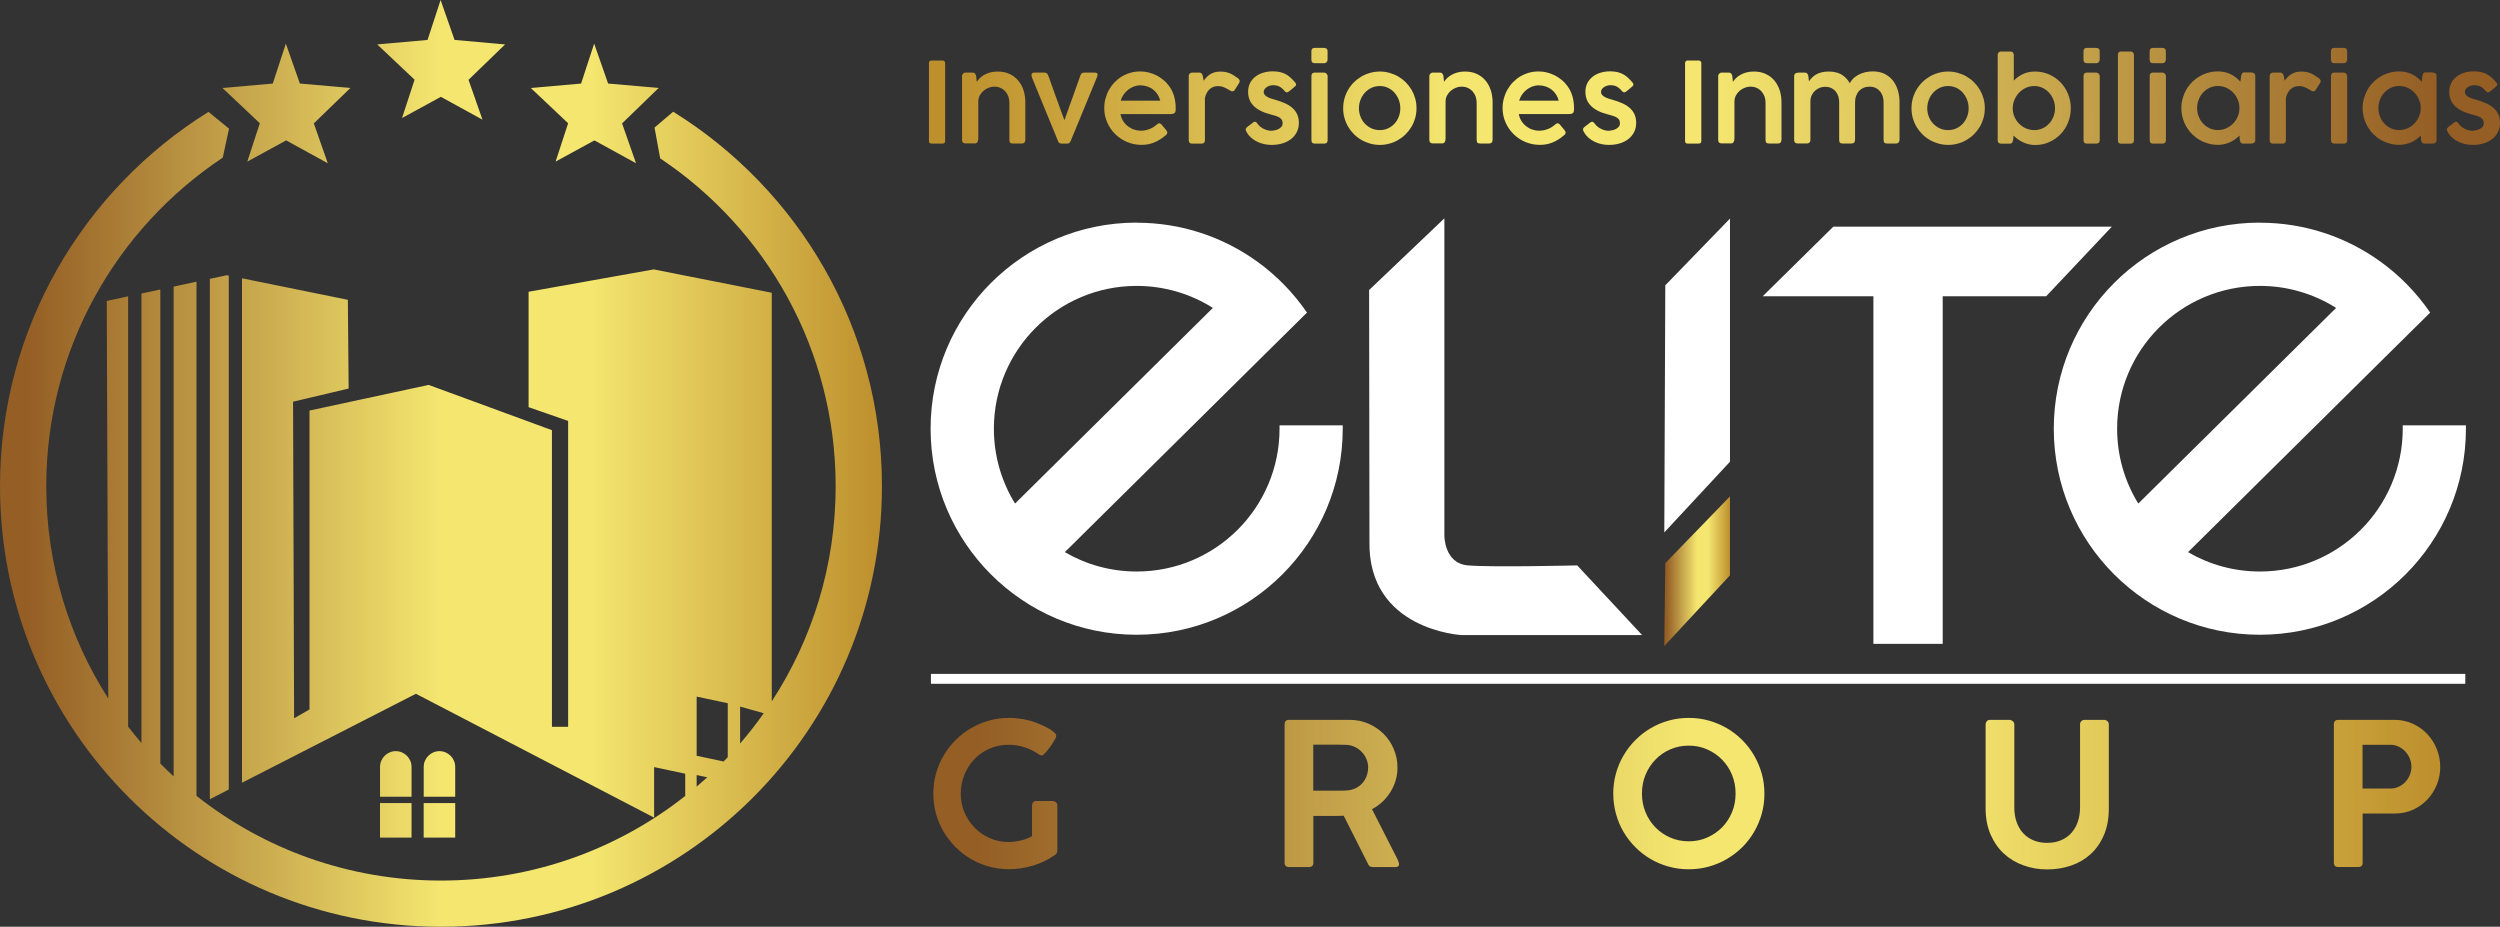
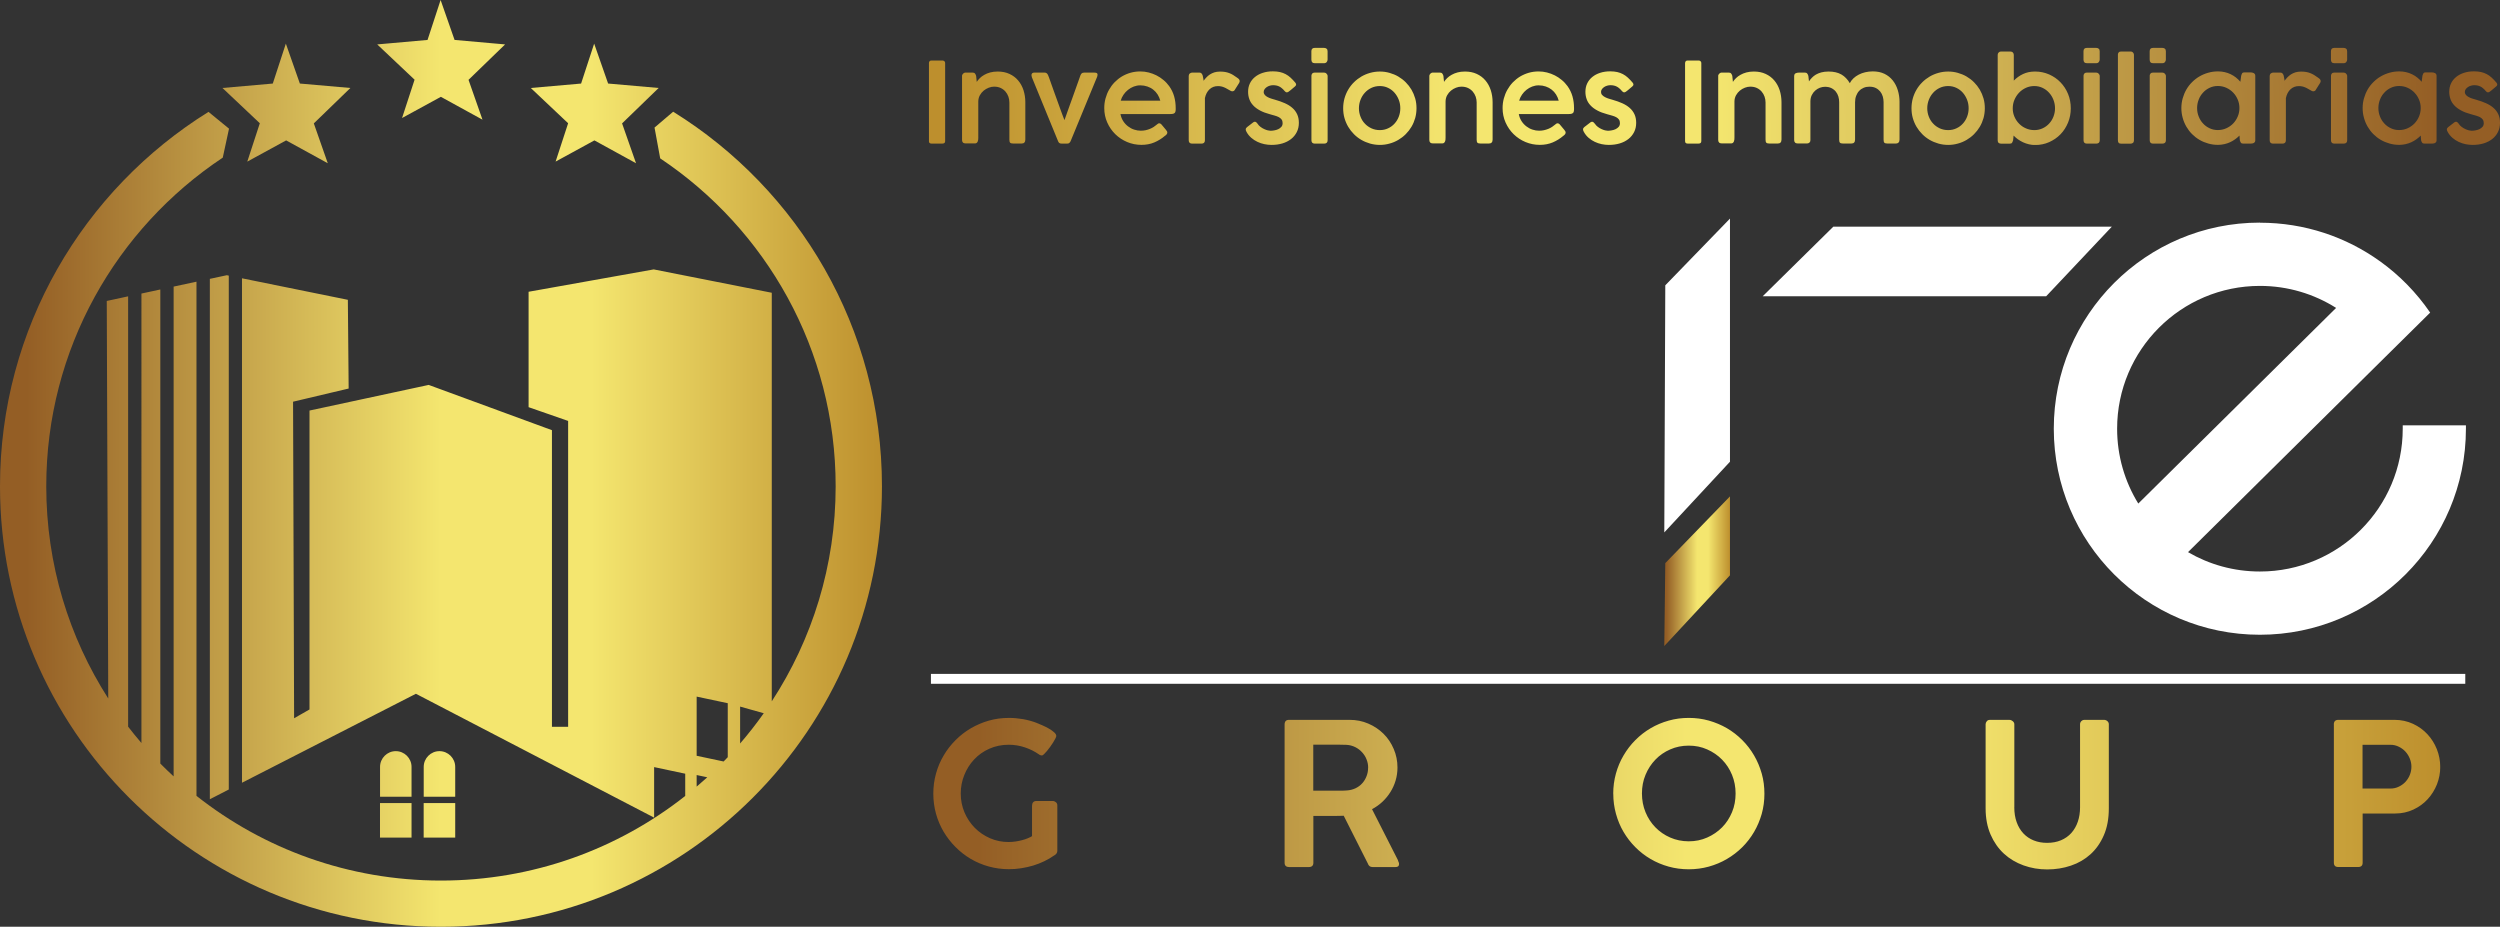
<svg xmlns="http://www.w3.org/2000/svg" xmlns:xlink="http://www.w3.org/1999/xlink" id="Layer_2" data-name="Layer 2" viewBox="0 0 503.23 186.55">
  <rect x="0" y="0" width="503.23" height="186.55" fill="#333333" stroke="none" />
  <defs>
    <style>
      .cls-1 {
        fill-rule: evenodd;
      }

      .cls-1, .cls-2, .cls-3, .cls-4, .cls-5, .cls-6, .cls-7, .cls-8, .cls-9 {
        stroke-width: 0px;
      }

      .cls-1, .cls-8 {
        fill: #fff;
      }

      .cls-2 {
        fill: url(#linear-gradient);
      }

      .cls-10 {
        clip-path: url(#clippath-2);
      }

      .cls-3 {
        fill: url(#linear-gradient-5);
      }

      .cls-4, .cls-5 {
        fill: none;
      }

      .cls-11 {
        clip-path: url(#clippath-1);
      }

      .cls-12 {
        clip-path: url(#clippath-4);
      }

      .cls-5 {
        clip-rule: evenodd;
      }

      .cls-6 {
        fill: url(#linear-gradient-2);
      }

      .cls-7 {
        fill: url(#linear-gradient-3);
      }

      .cls-13 {
        clip-path: url(#clippath);
      }

      .cls-14 {
        clip-path: url(#clippath-3);
      }

      .cls-9 {
        fill: url(#linear-gradient-4);
      }
    </style>
    <clipPath id="clippath">
      <polygon class="cls-5" points="335.21 113.35 348.23 99.92 348.23 115.81 335.01 130.04 335.21 113.35" />
    </clipPath>
    <linearGradient id="linear-gradient" x1="335.01" y1="114.98" x2="348.23" y2="114.98" gradientUnits="userSpaceOnUse">
      <stop offset="0" stop-color="#945e25" />
      <stop offset=".03" stop-color="#945e25" />
      <stop offset=".5" stop-color="#f4e66f" />
      <stop offset=".56" stop-color="#f4e66f" />
      <stop offset=".67" stop-color="#f4e66f" />
      <stop offset="1" stop-color="#bd8f2d" />
    </linearGradient>
    <clipPath id="clippath-1">
      <path class="cls-4" d="M485.4,154.33c0-.55-.11-1.09-.32-1.62-.21-.52-.5-1-.88-1.41-.37-.41-.82-.74-1.34-.99-.52-.26-1.08-.39-1.69-.39h-5.61v8.81h5.61c.6,0,1.16-.12,1.67-.37.52-.24.97-.57,1.35-.97.38-.41.68-.88.89-1.41.21-.53.32-1.08.32-1.66M469.78,145.84c0-.62.3-.94.9-.94h11.31c1.34,0,2.58.27,3.71.79,1.13.52,2.1,1.22,2.92,2.1.82.88,1.45,1.89,1.9,3.02.45,1.14.68,2.33.68,3.56s-.22,2.38-.66,3.51c-.45,1.12-1.07,2.12-1.87,2.99-.8.87-1.76,1.57-2.88,2.09-1.12.52-2.33.79-3.66.79h-6.55v9.91c0,.57-.3.86-.9.86h-4.01c-.58,0-.88-.29-.88-.86v-27.83ZM405.46,162.49c0,1.12.16,2.12.48,3.01.32.89.77,1.64,1.35,2.26.58.62,1.28,1.09,2.08,1.41.81.33,1.71.49,2.69.49,1.04,0,1.97-.17,2.8-.52.83-.35,1.52-.84,2.09-1.47.56-.63,1-1.39,1.3-2.27s.45-1.85.45-2.92v-16.7c0-.24.09-.45.26-.62.17-.17.39-.26.66-.26h3.87c.28,0,.52.09.71.26.19.17.29.38.29.62v16.94c0,2.06-.33,3.86-1,5.4-.66,1.53-1.56,2.82-2.69,3.84-1.13,1.02-2.45,1.79-3.95,2.29-1.5.51-3.09.76-4.76.76s-3.26-.27-4.76-.81c-1.5-.54-2.82-1.32-3.95-2.36-1.13-1.04-2.03-2.33-2.69-3.85-.66-1.53-1-3.28-1-5.26v-16.94c0-.21.07-.41.23-.6.15-.19.35-.28.58-.28h4.04c.2,0,.41.09.61.26.21.17.32.38.32.62v16.7ZM324.73,159.76c0-1.4.18-2.74.54-4.05.36-1.3.87-2.52,1.54-3.65.66-1.13,1.45-2.16,2.38-3.09.92-.93,1.95-1.73,3.08-2.39,1.12-.66,2.34-1.17,3.63-1.53,1.3-.37,2.64-.54,4.05-.54s2.74.18,4.03.54c1.29.37,2.51.88,3.63,1.53,1.13.66,2.16,1.46,3.09,2.39.93.93,1.72,1.96,2.38,3.09.66,1.13,1.17,2.35,1.54,3.65.37,1.3.54,2.66.54,4.07s-.18,2.76-.54,4.05c-.37,1.29-.88,2.5-1.54,3.63-.66,1.13-1.45,2.15-2.38,3.08-.93.92-1.96,1.71-3.09,2.37-1.12.66-2.34,1.17-3.63,1.53-1.3.36-2.64.54-4.05.54s-2.76-.18-4.05-.54c-1.29-.36-2.51-.87-3.63-1.53-1.13-.66-2.16-1.46-3.08-2.39-.92-.92-1.71-1.95-2.37-3.07-.66-1.12-1.16-2.33-1.52-3.63-.36-1.3-.54-2.64-.54-4.05ZM330.51,159.72c0,1.34.24,2.6.72,3.77.48,1.17,1.15,2.19,1.99,3.05.84.86,1.83,1.55,2.98,2.05,1.14.5,2.39.76,3.73.76s2.56-.25,3.71-.76c1.15-.51,2.15-1.19,3-2.05.85-.86,1.51-1.88,2-3.05.49-1.17.72-2.43.72-3.77s-.24-2.58-.72-3.75c-.48-1.17-1.15-2.19-2-3.06-.85-.87-1.85-1.55-3-2.06-1.14-.51-2.38-.76-3.71-.76s-2.58.25-3.73.76c-1.15.5-2.15,1.19-2.98,2.06-.84.87-1.51,1.89-1.99,3.06-.49,1.17-.72,2.42-.72,3.75ZM275.4,154.52c0-.57-.11-1.12-.32-1.65-.21-.54-.51-1.02-.9-1.44-.39-.43-.84-.77-1.38-1.04-.54-.27-1.12-.42-1.74-.46-.47-.01-.92-.03-1.38-.03-.45,0-.91,0-1.39,0h-3.94v9.25h6.03c.23,0,.48-.01.75-.04.62-.04,1.2-.19,1.73-.44.52-.25.98-.58,1.35-1,.38-.42.66-.9.87-1.44.21-.53.31-1.1.31-1.7ZM258.58,145.84c0-.62.29-.94.88-.94h12.21c1.34,0,2.6.25,3.77.76,1.17.5,2.19,1.19,3.06,2.05.87.86,1.55,1.88,2.05,3.06.5,1.17.75,2.41.75,3.73,0,.92-.13,1.79-.38,2.63-.25.84-.6,1.61-1.06,2.33-.45.72-.99,1.37-1.61,1.95-.62.58-1.32,1.07-2.07,1.47l5.2,10.23c.03.13.07.27.14.4.07.13.1.27.1.42,0,.4-.23.6-.7.6h-4.64c-.48,0-.8-.25-.96-.74l-4.84-9.59c-.21,0-.44,0-.68.02-.25.01-.59.02-1.02.02h-4.41v9.43c0,.57-.31.86-.92.86h-3.99c-.27,0-.48-.07-.64-.21-.16-.14-.24-.35-.24-.64v-27.83ZM207.76,162.11c0-.27.07-.48.22-.64.15-.16.37-.24.66-.24h3.25c.23,0,.44.08.64.24.2.16.3.37.3.64v9.16c0,.16-.04.31-.12.46-.08.15-.23.29-.44.43-.01,0-.02,0-.02,0s0,.01-.02.01c-.62.44-1.3.84-2.01,1.18-.72.35-1.47.64-2.25.88-.78.23-1.59.41-2.41.54-.82.13-1.65.19-2.47.19-1.4,0-2.74-.18-4.05-.54-1.3-.36-2.51-.87-3.63-1.53-1.12-.66-2.15-1.46-3.07-2.39-.92-.92-1.72-1.95-2.39-3.07-.66-1.12-1.18-2.33-1.54-3.63-.36-1.3-.54-2.64-.54-4.05s.18-2.74.54-4.04c.36-1.3.87-2.51,1.54-3.63.66-1.13,1.46-2.16,2.39-3.09.92-.93,1.95-1.73,3.08-2.39,1.13-.66,2.35-1.18,3.64-1.55,1.3-.37,2.65-.54,4.06-.54.94,0,1.89.09,2.82.25.94.17,1.84.41,2.72.75.33.13.72.3,1.18.5.46.2.9.42,1.31.66.41.24.76.48,1.04.74.29.25.43.5.43.74,0,.11-.06.28-.18.51-.12.23-.27.5-.45.79-.18.29-.39.59-.61.9-.23.31-.45.6-.66.85-.21.25-.41.46-.58.62-.17.17-.31.25-.4.25-.08,0-.17-.02-.29-.05-.11-.03-.23-.09-.35-.19-.84-.58-1.78-1.05-2.83-1.4-1.05-.35-2.12-.52-3.21-.52-1.42,0-2.72.27-3.91.8-1.18.52-2.2,1.24-3.05,2.15-.85.9-1.51,1.94-1.99,3.13-.48,1.18-.72,2.43-.72,3.74s.25,2.62.76,3.81c.51,1.19,1.2,2.22,2.07,3.1.87.88,1.89,1.57,3.06,2.09,1.17.51,2.41.76,3.72.76.49,0,.98-.04,1.46-.11.48-.07.92-.17,1.34-.28.42-.11.79-.24,1.12-.38.33-.14.6-.27.82-.41v-6.22Z" />
    </clipPath>
    <linearGradient id="linear-gradient-2" x1="187.87" y1="159.76" x2="491.18" y2="159.76" xlink:href="#linear-gradient" />
    <clipPath id="clippath-2">
      <path class="cls-5" d="M80.02,82.83l.05,50.9-14.62,7.58v-55.92l14.57-2.56ZM148.98,126.44l4.73,1.33v11.91l-4.73-1.33v-11.91ZM148.98,110.65l4.73,1.33v11.91l-4.73-1.33v-11.91ZM148.98,94.86l4.73,1.33v11.91l-4.73-1.33v-11.91ZM148.98,79.07l4.73,1.33v11.91l-4.73-1.33v-11.91ZM140.23,124.43l6.26,1.33v11.91l-6.26-1.33v-11.91ZM140.23,108.64l6.26,1.33v11.91l-6.26-1.33v-11.91ZM140.23,92.85l6.26,1.33v11.91l-6.26-1.33v-11.91ZM140.23,77.05l6.26,1.33v11.91l-6.26-1.33v-11.91ZM131.69,138.62l6.26,1.33v11.91l-6.26-1.33v-11.91ZM131.69,122.83l6.26,1.33v11.91l-6.26-1.33v-11.91ZM131.69,107.04l6.26,1.33v11.91l-6.26-1.33v-11.91ZM131.69,91.25l6.26,1.33v11.91l-6.26-1.33v-11.91ZM131.69,75.46l6.26,1.33v11.91l-6.26-1.33v-11.91ZM148.98,63.28l4.73,1.33v11.91l-4.73-1.33v-11.91ZM140.23,61.26l6.26,1.33v11.91l-6.26-1.33v-11.91ZM131.69,59.67l6.26,1.33v11.91l-6.26-1.33v-11.91ZM46.04,158.93l-3.8,1.95V56.13l3.41-.73.4.08v103.45ZM148.98,149.66c1.67-1.94,3.25-3.96,4.73-6.05v-.05l-4.73-1.33v7.43ZM145.66,153.28c.28-.29.56-.57.83-.86v-10.87l-6.26-1.33v11.91l5.42,1.15ZM140.23,158.34c.72-.62,1.44-1.24,2.14-1.88l-2.14-.45v2.34ZM91.63,160.37v-6c0-1.75-1.43-3.17-3.17-3.17h0c-1.75,0-3.17,1.43-3.17,3.17v6h6.35ZM91.63,168.6v-6.95h-6.35v6.95h6.35ZM82.84,160.37v-6c0-1.75-1.43-3.17-3.17-3.17h0c-1.75,0-3.17,1.43-3.17,3.17v6h6.35ZM82.84,168.6v-6.95h-6.35v6.95h6.35ZM80.93,23.75l2.52-7.71-7.52-7.1,10.13-.9h0l2.63-8.04,2.81,8.04h.04l10.13.9-7.36,7.13,2.81,8.02-8.38-4.6-7.82,4.27ZM111.84,32.52l2.52-7.71-7.52-7.1,10.13-.89h0l2.63-8.04,2.81,8.04h.04l10.13.89-7.36,7.13,2.81,8.02-8.38-4.6-7.82,4.27ZM49.78,32.52l2.52-7.71-7.52-7.1,10.13-.89h0l2.63-8.04,2.82,8.04h.04l10.13.89-7.36,7.13,2.81,8.02-8.38-4.6-7.82,4.27ZM135.51,22.49c25.22,15.64,42.02,43.55,42.02,75.39,0,48.97-39.74,88.67-88.77,88.67S0,146.85,0,97.88c0-31.82,16.78-59.71,41.97-75.36l4.13,3.38-1.26,5.83h0C23.43,45.96,9.31,70.27,9.31,97.88c0,15.73,4.58,30.39,12.48,42.72l-.3-80.02,4.3-.93v86.62c.86,1.12,1.76,2.22,2.68,3.29V59.09l3.8-.82v95.43c.87.88,1.77,1.74,2.68,2.58V57.69l4.6-.99v103.5c13.53,10.68,30.62,17.05,49.2,17.05s35.65-6.36,49.18-17.03v-4.48l-6.26-1.33v10.17l-47.95-24.93-35.01,17.91V56.02l21.31,4.33.16,17.86-11.19,2.65.21,63.72,3.1-1.77v-60.17l23.99-5.16,24.81,9.11v59.71h3.26v-61.57l-7.96-2.77v-23.23l25.19-4.5,23.76,4.7v82.24c8.13-12.45,12.86-27.32,12.86-43.29,0-27.52-14.02-51.77-35.32-66h0s-1.14-6.2-1.14-6.2l3.75-3.19Z" />
    </clipPath>
    <linearGradient id="linear-gradient-3" x1="0" y1="93.28" x2="177.53" y2="93.28" xlink:href="#linear-gradient" />
    <clipPath id="clippath-3">
      <path class="cls-4" d="M361.16,15.28c0-.26.1-.43.29-.53.19-.09.43-.14.72-.14h1.14c.22,0,.38.07.48.21.11.14.18.3.22.48l.12,1.08c.17-.26.37-.51.6-.74.23-.24.49-.45.8-.63.31-.18.68-.33,1.09-.44.42-.11.9-.17,1.46-.17.53,0,1,.05,1.43.15.43.1.81.25,1.16.45.35.2.66.45.93.74.28.29.53.62.75,1,.18-.35.42-.68.73-.97.31-.29.66-.54,1.07-.75.4-.21.84-.37,1.32-.48.48-.11.98-.17,1.5-.17.89,0,1.67.16,2.34.48.67.32,1.23.77,1.68,1.33.45.56.79,1.22,1.02,1.97.23.75.35,1.55.35,2.41v7.51c0,.27-.06.47-.19.61-.13.14-.31.21-.56.21h-1.71c-.3,0-.5-.06-.6-.17-.1-.11-.15-.31-.15-.6v-7.56c0-.4-.06-.78-.17-1.16-.11-.37-.29-.71-.52-.99-.24-.29-.53-.52-.89-.7-.36-.18-.78-.26-1.28-.26-.41,0-.8.07-1.15.22-.35.15-.66.36-.91.63-.26.27-.45.6-.6.99-.15.39-.22.81-.22,1.29v7.5c0,.54-.24.81-.73.81h-1.72c-.3,0-.5-.06-.6-.17-.1-.11-.15-.31-.15-.6v-7.54c0-.39-.05-.77-.16-1.14-.11-.37-.28-.7-.51-.99-.23-.29-.53-.53-.89-.71-.36-.18-.79-.27-1.28-.27-.34,0-.69.06-1.04.19-.34.13-.66.32-.94.57-.28.25-.51.55-.69.91-.18.36-.27.77-.28,1.22v7.86c0,.2-.06.36-.19.48-.13.12-.29.18-.49.18h-1.86c-.25,0-.43-.06-.55-.18-.12-.12-.18-.28-.18-.5v-12.95ZM345.85,15.27c0-.1.04-.22.14-.34.09-.12.18-.2.26-.23.06-.05.15-.08.27-.09.12,0,.23,0,.34,0h1.14c.22,0,.38.07.48.21.11.14.18.3.22.47l.12,1.19c.17-.26.38-.51.63-.76.26-.25.55-.47.9-.66.35-.2.74-.36,1.19-.48.44-.12.94-.18,1.5-.18.89,0,1.68.16,2.37.48.69.32,1.27.75,1.74,1.31.48.56.83,1.21,1.08,1.96.24.75.37,1.56.37,2.42v7.51c0,.27-.06.47-.19.61-.13.14-.31.2-.56.2h-1.71c-.3,0-.5-.06-.6-.17-.1-.11-.15-.31-.15-.6v-7.5c0-.4-.07-.79-.2-1.17-.14-.38-.33-.72-.59-1.02-.26-.3-.58-.54-.96-.72-.38-.18-.83-.27-1.33-.27-.35,0-.7.07-1.07.21-.37.14-.71.34-1.02.59-.31.26-.56.56-.77.93-.2.36-.31.78-.32,1.23v7.29c0,.14,0,.29-.02.43-.02.14-.05.27-.1.38-.05.11-.12.2-.21.27-.09.07-.21.1-.35.1h-1.86c-.25,0-.43-.06-.55-.18-.12-.12-.18-.28-.18-.5v-12.97ZM339.2,12.68c0-.14.04-.25.12-.35.08-.1.21-.15.37-.15h2.24c.13,0,.25.04.36.13.11.09.17.21.17.36v15.73c0,.33-.18.5-.53.5h-2.24c-.33,0-.5-.17-.5-.5v-15.73ZM321.03,24.9c.16.25.36.46.6.64.24.18.49.33.74.44.25.12.49.2.72.26.23.05.41.08.54.08.21,0,.46-.02.74-.07.29-.04.56-.13.81-.24.25-.12.47-.27.64-.47.18-.2.26-.45.26-.76s-.07-.54-.21-.73c-.14-.19-.33-.35-.56-.47-.24-.12-.51-.23-.81-.31-.3-.08-.63-.17-.96-.27-.79-.21-1.46-.46-2.01-.76-.56-.3-1.01-.63-1.37-1.02-.36-.38-.62-.8-.78-1.26-.17-.46-.25-.96-.25-1.5,0-.61.12-1.17.36-1.67.24-.5.58-.93,1.02-1.29.44-.36.96-.64,1.58-.84.61-.2,1.29-.3,2.03-.3.53,0,.99.05,1.41.14.41.09.8.24,1.15.42.35.19.69.42,1,.71.31.29.63.62.95,1,.11.13.17.27.17.39,0,.13-.08.26-.23.38-.11.09-.24.2-.4.34-.15.14-.31.27-.46.39-.15.13-.29.24-.43.33-.13.09-.25.13-.34.13-.17,0-.33-.1-.48-.29-.17-.2-.33-.37-.5-.51-.17-.15-.34-.27-.52-.36-.18-.09-.38-.17-.59-.21-.21-.05-.44-.07-.69-.07-.2,0-.41.03-.63.09-.22.06-.42.15-.61.27-.18.12-.34.26-.46.43-.12.17-.19.36-.19.57,0,.24.07.44.23.61.15.17.35.32.59.44.24.12.49.23.77.31.28.08.54.16.78.23.69.2,1.32.42,1.9.68s1.07.56,1.49.93c.42.36.74.79.97,1.28.23.49.35,1.07.35,1.73,0,.7-.14,1.32-.42,1.87-.28.55-.66,1.02-1.15,1.4-.49.38-1.07.68-1.74.88-.67.2-1.4.3-2.19.3-.47,0-.95-.05-1.44-.15-.49-.1-.95-.26-1.4-.47-.45-.21-.86-.48-1.24-.81-.38-.33-.7-.72-.95-1.18-.11-.19-.17-.36-.17-.51,0-.1.03-.18.07-.26.05-.07.11-.14.19-.21l1.26-.97c.11-.07.21-.1.3-.1.1,0,.2.03.28.1.08.07.17.17.27.29ZM309.71,17.18c-.44,0-.87.08-1.29.24-.42.16-.8.38-1.15.66-.35.28-.65.6-.91.98-.26.38-.45.78-.57,1.21h7.97c-.12-.46-.3-.87-.54-1.25-.24-.38-.54-.71-.89-.98-.35-.27-.74-.48-1.18-.63-.44-.15-.92-.23-1.43-.23ZM314.7,27.33c-.66.57-1.38,1.01-2.16,1.34-.78.33-1.65.49-2.59.49-1.01,0-1.97-.19-2.88-.57-.91-.38-1.7-.91-2.39-1.58-.68-.67-1.22-1.45-1.62-2.35-.4-.9-.6-1.86-.6-2.9,0-.67.08-1.31.25-1.94.17-.62.4-1.21.71-1.75.3-.54.67-1.04,1.11-1.5.44-.45.92-.84,1.46-1.17.54-.32,1.12-.57,1.74-.75.63-.18,1.29-.27,1.98-.27.57,0,1.13.07,1.69.21.56.14,1.08.34,1.58.59s.96.56,1.4.93c.44.36.82.78,1.15,1.23.45.63.78,1.31.99,2.04.21.73.32,1.53.32,2.42,0,.22,0,.4-.03.54-.02.15-.07.27-.14.36-.08.09-.19.15-.34.2-.15.04-.36.06-.63.06h-9.98c.1.54.29,1.02.56,1.43.27.42.6.77.97,1.05.38.29.78.51,1.23.65.44.15.89.22,1.33.22.34,0,.66-.03.98-.1.31-.07.6-.16.87-.27.27-.11.52-.24.75-.39.23-.15.43-.3.6-.45,0,0,0-.01.01-.01.09-.08.18-.15.26-.2.08-.05.17-.07.26-.07.07,0,.15.02.23.07.09.04.17.12.25.22.2.25.38.45.52.62.14.17.26.3.35.42.09.11.16.21.2.29.04.08.06.17.06.25,0,.21-.14.42-.43.63ZM287.71,15.27c0-.1.05-.22.13-.34.09-.12.18-.2.26-.23.06-.05.15-.08.27-.09.12,0,.23,0,.34,0h1.14c.22,0,.38.07.48.21.11.14.18.3.22.47l.12,1.19c.17-.26.38-.51.63-.76.26-.25.55-.47.9-.66.35-.2.74-.36,1.19-.48.44-.12.94-.18,1.5-.18.89,0,1.68.16,2.37.48.69.32,1.27.75,1.74,1.31.48.56.83,1.21,1.08,1.96.24.75.37,1.56.37,2.42v7.51c0,.27-.06.47-.19.61-.13.14-.31.2-.56.2h-1.71c-.3,0-.5-.06-.6-.17-.1-.11-.15-.31-.15-.6v-7.5c0-.4-.07-.79-.2-1.17-.14-.38-.33-.72-.59-1.02-.26-.3-.58-.54-.96-.72-.38-.18-.83-.27-1.33-.27-.35,0-.7.07-1.07.21-.37.14-.71.34-1.02.59-.31.26-.56.56-.77.93-.2.36-.31.78-.32,1.23v7.29c0,.14,0,.29-.02.43-.01.14-.05.27-.1.38-.05.11-.12.2-.21.27-.09.07-.21.1-.35.1h-1.86c-.25,0-.43-.06-.55-.18-.12-.12-.18-.28-.18-.5v-12.97ZM273.54,21.79c0,.6.11,1.17.32,1.7.21.54.5,1.01.88,1.4.37.4.82.71,1.33.95.51.23,1.07.35,1.68.35s1.14-.12,1.64-.35c.51-.23.95-.55,1.31-.95.37-.4.66-.87.86-1.4.21-.54.31-1.1.31-1.7s-.1-1.16-.31-1.7c-.21-.54-.5-1.02-.86-1.43-.36-.41-.8-.74-1.31-.98-.5-.24-1.05-.36-1.64-.36s-1.17.12-1.68.36c-.51.24-.96.57-1.33.98-.38.41-.67.89-.88,1.43-.21.54-.32,1.11-.32,1.7ZM270.37,21.79c0-.68.09-1.34.26-1.97.18-.64.43-1.23.75-1.77.32-.55.71-1.05,1.16-1.49.45-.45.95-.83,1.49-1.15.55-.32,1.14-.57,1.76-.74.63-.18,1.28-.27,1.97-.27s1.32.09,1.95.27c.63.18,1.22.42,1.76.74.54.32,1.04.7,1.49,1.15.45.45.84.95,1.16,1.49.32.55.57,1.14.75,1.77.18.63.26,1.29.26,1.97s-.09,1.34-.26,1.97c-.18.63-.43,1.22-.75,1.76-.32.54-.71,1.04-1.16,1.49-.45.45-.95.83-1.49,1.15-.54.32-1.13.57-1.76.74-.63.18-1.28.27-1.95.27s-1.34-.09-1.97-.27c-.62-.18-1.21-.42-1.76-.74-.55-.32-1.05-.7-1.49-1.15-.45-.45-.84-.95-1.16-1.49-.32-.54-.57-1.13-.75-1.76-.18-.63-.26-1.29-.26-1.97ZM263.97,10.32c0-.45.22-.68.67-.68h1.89c.21,0,.38.06.51.17.13.11.19.28.19.51v1.68c0,.17-.06.34-.18.49-.12.15-.29.23-.51.23h-1.89c-.45,0-.68-.24-.68-.72v-1.68ZM263.97,15.3c0-.2.06-.36.17-.49.11-.13.28-.2.5-.2h1.87c.08,0,.17.02.26.05.09.03.17.08.23.15.07.06.12.14.17.22.04.08.07.17.07.27v12.93c0,.45-.24.68-.71.68h-1.87c-.45,0-.68-.23-.68-.68v-12.93ZM253.13,24.9c.16.25.36.46.6.64.24.18.49.33.74.44.25.12.49.2.72.26.23.05.41.08.54.08.21,0,.46-.02.74-.07.29-.04.56-.13.81-.24.25-.12.47-.27.64-.47.18-.2.26-.45.26-.76s-.07-.54-.21-.73c-.14-.19-.33-.35-.56-.47-.24-.12-.51-.23-.81-.31-.3-.08-.63-.17-.96-.27-.79-.21-1.46-.46-2.01-.76-.56-.3-1.01-.63-1.37-1.02-.36-.38-.62-.8-.78-1.26-.17-.46-.25-.96-.25-1.5,0-.61.12-1.17.36-1.67.24-.5.58-.93,1.02-1.29.44-.36.96-.64,1.58-.84.61-.2,1.29-.3,2.03-.3.53,0,.99.05,1.41.14.41.09.8.24,1.15.42.35.19.69.42,1,.71.31.29.63.62.95,1,.11.13.17.27.17.39,0,.13-.08.26-.23.38-.11.09-.24.2-.4.34-.15.14-.31.27-.46.39-.15.13-.29.24-.43.33-.13.09-.25.13-.34.13-.17,0-.33-.1-.48-.29-.16-.2-.33-.37-.5-.51-.16-.15-.34-.27-.52-.36-.18-.09-.38-.17-.59-.21-.21-.05-.44-.07-.69-.07-.2,0-.41.03-.63.09-.22.06-.42.15-.61.27-.18.12-.34.26-.46.43-.12.17-.19.36-.19.57,0,.24.08.44.23.61.15.17.35.32.59.44.24.12.49.23.77.31.28.08.54.16.78.23.69.2,1.32.42,1.9.68.58.26,1.07.56,1.49.93.42.36.74.79.97,1.28.23.49.35,1.07.35,1.73,0,.7-.14,1.32-.42,1.87-.28.55-.66,1.02-1.15,1.4-.49.38-1.07.68-1.74.88-.67.2-1.4.3-2.19.3-.47,0-.95-.05-1.44-.15-.49-.1-.95-.26-1.4-.47-.45-.21-.86-.48-1.24-.81-.38-.33-.7-.72-.95-1.18-.11-.19-.17-.36-.17-.51,0-.1.03-.18.08-.26.05-.07.11-.14.2-.21l1.26-.97c.11-.07.21-.1.3-.1.11,0,.2.03.28.1.08.07.17.17.27.29ZM239.29,15.28c0-.22.08-.38.22-.5.15-.11.31-.17.48-.17h1.44c.19,0,.33.06.43.17.1.11.17.25.23.42.05.16.09.34.11.53.02.19.05.37.08.53.16-.23.35-.46.56-.68.21-.22.44-.42.7-.59.26-.17.56-.31.89-.42.33-.1.71-.16,1.13-.16.38,0,.71.02,1.01.07.3.05.59.12.86.23.27.1.54.23.8.39.26.16.54.35.84.57.13.08.24.18.33.28.09.11.14.23.14.37,0,.06-.02.12-.03.19-.02.07-.05.14-.09.2l-.92,1.46c-.06.08-.13.13-.21.16-.08.03-.15.05-.21.05-.12,0-.24-.03-.35-.09-.25-.14-.47-.26-.68-.38-.2-.12-.4-.23-.6-.31-.2-.09-.39-.15-.6-.2-.21-.05-.44-.07-.69-.07-.67,0-1.23.21-1.69.64-.46.43-.77,1.02-.93,1.77v8.49c0,.45-.23.68-.7.68h-1.86c-.47,0-.7-.23-.7-.68v-12.95ZM229.51,17.18c-.44,0-.87.08-1.29.24-.42.16-.8.38-1.15.66-.35.28-.65.6-.91.98-.26.38-.45.78-.57,1.21h7.97c-.12-.46-.3-.87-.54-1.25-.24-.38-.54-.71-.89-.98-.34-.27-.74-.48-1.18-.63-.44-.15-.92-.23-1.43-.23ZM234.51,27.33c-.66.57-1.38,1.01-2.16,1.34-.78.33-1.65.49-2.58.49-1.01,0-1.97-.19-2.88-.57-.91-.38-1.7-.91-2.39-1.58-.68-.67-1.22-1.45-1.62-2.35-.4-.9-.6-1.86-.6-2.9,0-.67.08-1.31.25-1.94.17-.62.4-1.21.71-1.75.3-.54.67-1.04,1.11-1.5.44-.45.92-.84,1.46-1.17.54-.32,1.12-.57,1.74-.75.63-.18,1.29-.27,1.98-.27.57,0,1.13.07,1.69.21.56.14,1.08.34,1.58.59s.96.56,1.4.93c.44.36.82.78,1.15,1.23.45.63.78,1.31.99,2.04.21.73.32,1.53.32,2.42,0,.22,0,.4-.03.54-.02.15-.07.27-.14.36-.08.09-.19.15-.34.2-.15.04-.36.06-.63.06h-9.98c.1.54.29,1.02.56,1.43.27.42.6.77.97,1.05.38.29.78.51,1.23.65.44.15.89.22,1.33.22.34,0,.66-.03.98-.1.31-.07.6-.16.87-.27.27-.11.52-.24.75-.39.23-.15.43-.3.6-.45,0,0,0-.01.01-.01.09-.08.18-.15.26-.2.08-.05.17-.07.26-.07.07,0,.15.02.23.07.09.04.17.12.25.22.2.25.38.45.52.62.14.17.26.3.35.42.09.11.16.21.2.29.04.08.06.17.06.25,0,.21-.14.42-.43.63ZM207.71,15.53s0-.01-.01-.04c0-.03-.02-.07-.03-.11-.01-.04-.02-.09-.03-.15,0-.05-.01-.1-.01-.14,0-.14.05-.26.15-.35.1-.09.25-.13.45-.13h2.03c.18,0,.33.05.44.14.11.09.2.22.27.38l.2.51c.15.43.32.91.51,1.44.19.53.39,1.08.59,1.65.2.57.41,1.13.61,1.69.2.56.39,1.08.57,1.58.18.49.34.93.48,1.31s.26.67.34.87c.13-.37.28-.79.45-1.27.17-.48.35-.98.54-1.52.2-.54.39-1.09.6-1.66.2-.57.4-1.13.6-1.68.2-.55.38-1.07.56-1.57s.33-.95.48-1.35c.08-.18.17-.31.28-.39.11-.08.26-.12.44-.12h2.1c.23,0,.39.04.48.11.09.08.13.17.13.29,0,.06,0,.13-.03.23-.02.09-.04.16-.05.2l-5.36,13.01c-.06.1-.13.21-.22.3-.09.1-.25.15-.48.15h-1.04c-.27,0-.45-.05-.54-.14s-.17-.2-.21-.31l-5.3-12.93ZM193.64,15.27c0-.1.05-.22.14-.34.09-.12.18-.2.26-.23.06-.05.15-.08.27-.09.12,0,.23,0,.34,0h1.14c.22,0,.38.07.48.21.11.14.18.3.22.47l.12,1.19c.17-.26.38-.51.63-.76.26-.25.55-.47.9-.66.34-.2.74-.36,1.19-.48.44-.12.94-.18,1.5-.18.89,0,1.68.16,2.37.48.69.32,1.27.75,1.74,1.31.48.56.83,1.21,1.08,1.96.24.75.37,1.56.37,2.42v7.51c0,.27-.06.47-.19.61-.13.14-.31.2-.56.2h-1.71c-.3,0-.5-.06-.6-.17-.1-.11-.15-.31-.15-.6v-7.5c0-.4-.07-.79-.2-1.17-.14-.38-.33-.72-.59-1.02-.26-.3-.58-.54-.96-.72-.38-.18-.83-.27-1.33-.27-.35,0-.7.07-1.07.21-.37.14-.71.34-1.02.59-.31.26-.56.56-.77.93-.2.36-.31.78-.32,1.23v7.29c0,.14,0,.29-.02.43-.02.14-.05.27-.1.38-.05.11-.12.2-.21.27-.09.07-.21.1-.35.1h-1.86c-.25,0-.43-.06-.55-.18-.12-.12-.18-.28-.18-.5v-12.97ZM186.99,12.68c0-.14.04-.25.12-.35s.21-.15.37-.15h2.24c.13,0,.25.04.36.13.11.09.17.21.17.36v15.73c0,.33-.18.5-.53.5h-2.24c-.33,0-.5-.17-.5-.5v-15.73Z" />
    </clipPath>
    <linearGradient id="linear-gradient-4" x1="499.35" y1="16.42" x2="190.85" y2="20.72" xlink:href="#linear-gradient" />
    <clipPath id="clippath-4">
      <path class="cls-4" d="M494.91,24.9c.16.25.36.46.6.64.24.18.49.33.74.44.25.12.49.2.72.26.23.05.41.08.54.08.21,0,.46-.02.74-.07.29-.04.56-.13.81-.24.25-.12.47-.27.64-.47.18-.2.26-.45.26-.76s-.07-.54-.21-.73c-.14-.19-.33-.35-.56-.47-.24-.12-.51-.23-.81-.31-.3-.08-.63-.17-.96-.27-.79-.21-1.46-.46-2.01-.76-.56-.3-1.01-.63-1.37-1.02-.36-.38-.62-.8-.78-1.26-.16-.46-.25-.96-.25-1.5,0-.61.12-1.17.36-1.67.24-.5.58-.93,1.02-1.29.44-.36.96-.64,1.58-.84.61-.2,1.29-.3,2.03-.3.53,0,.99.05,1.41.14.41.09.8.24,1.15.42.35.19.69.42,1,.71.31.29.63.62.95,1,.11.13.17.27.17.39,0,.13-.07.26-.23.38-.11.09-.24.2-.4.34-.15.14-.31.27-.46.39-.15.13-.29.24-.43.33-.14.09-.25.13-.34.13-.17,0-.33-.1-.48-.29-.16-.2-.33-.37-.5-.51-.16-.15-.34-.27-.52-.36-.18-.09-.38-.17-.59-.21-.21-.05-.44-.07-.69-.07-.2,0-.41.03-.63.09-.22.06-.42.15-.61.27-.18.12-.34.26-.46.43-.12.17-.19.36-.19.57,0,.24.08.44.23.61.15.17.35.32.59.44.24.12.49.23.77.31.28.08.54.16.78.23.69.2,1.32.42,1.9.68.58.26,1.07.56,1.49.93.42.36.74.79.97,1.28.23.49.35,1.07.35,1.73,0,.7-.14,1.32-.42,1.87-.28.55-.66,1.02-1.15,1.4-.49.38-1.07.68-1.74.88-.67.2-1.4.3-2.19.3-.47,0-.95-.05-1.44-.15s-.95-.26-1.4-.47c-.45-.21-.86-.48-1.24-.81-.38-.33-.7-.72-.95-1.18-.11-.19-.17-.36-.17-.51,0-.1.03-.18.08-.26.05-.07.11-.14.2-.21l1.26-.97c.11-.07.21-.1.3-.1.11,0,.2.03.28.1.08.07.17.17.27.29M478.75,21.75c0,.6.11,1.17.32,1.7.21.54.5,1.01.88,1.41.37.41.81.72,1.32.96.5.24,1.06.36,1.66.36s1.17-.12,1.7-.36c.53-.24.99-.56,1.38-.96.39-.41.7-.88.92-1.41.22-.54.34-1.1.34-1.7s-.11-1.16-.34-1.7c-.23-.54-.53-1.01-.92-1.41-.39-.41-.85-.73-1.38-.97-.53-.24-1.1-.36-1.7-.36s-1.16.12-1.66.36c-.51.24-.95.56-1.32.97-.38.4-.67.87-.88,1.41-.21.54-.32,1.1-.32,1.7ZM490.46,28.25c0,.14-.03.24-.09.33-.06.09-.13.15-.22.2-.09.05-.2.08-.31.1-.12.02-.24.03-.37.03h-1.41c-.24,0-.41-.06-.5-.19-.09-.13-.17-.29-.21-.48l-.07-.95c-.26.26-.55.51-.87.74-.32.23-.66.43-1.03.6-.37.17-.76.3-1.17.39-.41.09-.84.14-1.27.14-.68,0-1.32-.09-1.95-.27-.63-.18-1.22-.42-1.76-.74-.55-.32-1.04-.7-1.49-1.15-.45-.45-.83-.95-1.15-1.5-.32-.55-.57-1.14-.74-1.77-.18-.63-.27-1.29-.27-1.97s.09-1.34.27-1.97c.18-.63.42-1.22.74-1.77.32-.55.7-1.05,1.15-1.49.45-.45.94-.83,1.49-1.15.55-.32,1.14-.57,1.76-.74.63-.18,1.28-.27,1.95-.27.48,0,.94.05,1.37.15s.84.24,1.22.43c.38.18.73.41,1.05.66.32.26.62.54.88.85l.16-1.21c.04-.14.08-.25.11-.33s.08-.16.12-.21c.05-.05.11-.09.19-.11.07-.02.17-.03.28-.03h1.13c.12,0,.24.01.36.03.12.02.23.06.33.11.1.05.17.12.23.21.06.09.09.19.09.32v13.01ZM469.2,10.32c0-.45.22-.68.67-.68h1.89c.21,0,.38.06.51.17.13.11.19.28.19.51v1.68c0,.17-.06.34-.18.49-.12.15-.29.23-.51.23h-1.89c-.45,0-.68-.24-.68-.72v-1.68ZM469.2,15.3c0-.2.06-.36.17-.49.11-.13.28-.2.5-.2h1.87c.08,0,.17.02.26.05.09.03.16.08.23.15.07.06.12.14.17.22.05.08.07.17.07.27v12.93c0,.45-.24.68-.71.68h-1.87c-.45,0-.68-.23-.68-.68v-12.93ZM456.88,15.28c0-.22.08-.38.22-.5.15-.11.31-.17.48-.17h1.44c.19,0,.33.06.43.17.1.11.17.25.23.42.05.16.09.34.11.53.02.19.05.37.08.53.16-.23.35-.46.56-.68.21-.22.44-.42.7-.59.26-.17.56-.31.89-.42.33-.1.71-.16,1.13-.16.38,0,.71.02,1.01.07.3.05.59.12.86.23s.54.23.8.39c.26.16.54.35.84.57.13.08.24.18.33.28.09.11.14.23.14.37,0,.06-.02.12-.03.19-.01.07-.05.14-.09.2l-.92,1.46c-.06.08-.13.13-.21.16-.08.03-.15.05-.21.05-.12,0-.24-.03-.35-.09-.25-.14-.47-.26-.68-.38-.2-.12-.4-.23-.6-.31-.2-.09-.39-.15-.6-.2-.21-.05-.44-.07-.69-.07-.67,0-1.23.21-1.69.64-.46.43-.77,1.02-.93,1.77v8.49c0,.45-.23.68-.7.68h-1.86c-.47,0-.7-.23-.7-.68v-12.95ZM442.26,21.75c0,.6.1,1.17.32,1.7.21.54.5,1.01.88,1.41.37.41.81.72,1.32.96.5.24,1.06.36,1.66.36s1.17-.12,1.7-.36c.53-.24.99-.56,1.38-.96.39-.41.7-.88.92-1.41.23-.54.34-1.1.34-1.7s-.11-1.16-.34-1.7c-.23-.54-.53-1.01-.92-1.41-.39-.41-.85-.73-1.38-.97-.53-.24-1.1-.36-1.7-.36s-1.16.12-1.66.36c-.51.24-.95.56-1.32.97-.38.4-.67.87-.88,1.41-.21.54-.32,1.1-.32,1.7ZM453.97,28.25c0,.14-.03.24-.09.33-.06.09-.13.15-.22.2-.09.05-.2.08-.31.1-.12.02-.24.03-.37.03h-1.41c-.24,0-.41-.06-.5-.19-.09-.13-.16-.29-.21-.48l-.07-.95c-.26.26-.55.51-.87.74-.32.23-.66.43-1.03.6-.37.17-.76.3-1.17.39-.41.09-.84.14-1.27.14-.68,0-1.32-.09-1.95-.27-.63-.18-1.22-.42-1.76-.74-.55-.32-1.04-.7-1.49-1.15-.45-.45-.83-.95-1.15-1.5-.32-.55-.57-1.14-.74-1.77-.18-.63-.27-1.29-.27-1.97s.09-1.34.27-1.97c.18-.63.42-1.22.74-1.77.32-.55.7-1.05,1.15-1.49.45-.45.94-.83,1.49-1.15.55-.32,1.14-.57,1.76-.74.63-.18,1.28-.27,1.95-.27.48,0,.94.05,1.37.15.44.1.84.24,1.22.43.38.18.73.41,1.05.66.32.26.62.54.88.85l.16-1.21c.04-.14.08-.25.11-.33.03-.09.08-.16.12-.21.05-.05.11-.09.19-.11.07-.02.17-.03.28-.03h1.13c.12,0,.24.01.36.03.12.02.23.06.33.11.1.05.17.12.23.21.06.09.09.19.09.32v13.01ZM432.71,10.32c0-.45.22-.68.67-.68h1.89c.21,0,.38.06.51.17.13.11.19.28.19.51v1.68c0,.17-.06.34-.18.49-.12.15-.29.23-.51.23h-1.89c-.45,0-.68-.24-.68-.72v-1.68ZM432.71,15.3c0-.2.06-.36.17-.49.11-.13.28-.2.5-.2h1.87c.08,0,.17.02.26.05.09.03.16.08.23.15.07.06.12.14.17.22.05.08.07.17.07.27v12.93c0,.45-.24.68-.71.68h-1.87c-.45,0-.68-.23-.68-.68v-12.93ZM426.31,11.04c0-.2.05-.36.16-.48.11-.13.27-.19.49-.19h1.97c.15,0,.29.06.42.19.13.13.2.29.2.48v17.2c0,.23-.06.39-.19.51-.12.11-.29.17-.5.17h-1.88c-.24,0-.41-.06-.51-.17-.1-.11-.15-.28-.15-.51V11.04ZM419.39,10.32c0-.45.22-.68.67-.68h1.89c.21,0,.38.06.51.17.13.11.19.28.19.51v1.68c0,.17-.06.34-.18.49-.12.15-.29.23-.51.23h-1.89c-.45,0-.68-.24-.68-.72v-1.68ZM419.39,15.3c0-.2.06-.36.17-.49.11-.13.28-.2.5-.2h1.87c.08,0,.17.02.26.05.09.03.17.08.23.15.07.06.12.14.17.22.04.08.07.17.07.27v12.93c0,.45-.24.68-.71.68h-1.87c-.45,0-.68-.23-.68-.68v-12.93ZM413.66,21.79c0-.59-.11-1.16-.32-1.7-.21-.54-.5-1.02-.88-1.43-.37-.41-.81-.74-1.32-.98-.51-.24-1.06-.36-1.65-.36s-1.17.12-1.69.36c-.53.24-.99.57-1.38.98-.39.41-.7.89-.93,1.43-.23.54-.34,1.11-.34,1.7v.08c0,.59.13,1.15.36,1.67.23.52.54.98.93,1.37.39.39.84.71,1.37.93.52.23,1.08.35,1.68.35s1.14-.12,1.65-.35c.51-.23.95-.55,1.32-.95.38-.4.67-.87.88-1.4.21-.54.32-1.1.32-1.7ZM405.22,28.24c-.07.23-.14.39-.22.51-.08.11-.23.17-.46.17h-1.71c-.48,0-.71-.23-.71-.68V11.04c0-.2.07-.36.2-.48.13-.13.29-.19.46-.19h1.86c.23,0,.41.07.53.2.13.13.19.29.19.48v5.18c.54-.55,1.16-1,1.86-1.33.7-.33,1.5-.5,2.42-.5,1.01,0,1.95.2,2.83.58.87.39,1.64.91,2.28,1.58.65.67,1.16,1.45,1.53,2.35.37.9.55,1.86.55,2.89s-.18,1.98-.55,2.88c-.37.9-.87,1.68-1.52,2.35-.65.67-1.41,1.19-2.28,1.58-.87.39-1.82.58-2.83.58-.44,0-.87-.05-1.27-.15-.41-.1-.79-.23-1.16-.4-.36-.17-.71-.37-1.03-.6-.32-.23-.61-.48-.87-.75l-.1.95ZM387.94,21.79c0,.6.11,1.17.32,1.7.21.54.5,1.01.88,1.4.37.4.82.71,1.33.95.51.23,1.07.35,1.68.35s1.14-.12,1.64-.35c.51-.23.95-.55,1.31-.95.37-.4.66-.87.86-1.4.21-.54.31-1.1.31-1.7s-.1-1.16-.31-1.7c-.21-.54-.5-1.02-.86-1.43-.36-.41-.8-.74-1.31-.98-.5-.24-1.05-.36-1.64-.36s-1.17.12-1.68.36c-.51.24-.96.57-1.33.98-.38.41-.67.89-.88,1.43-.21.54-.32,1.11-.32,1.7ZM384.77,21.79c0-.68.09-1.34.26-1.97.18-.64.43-1.23.75-1.77.32-.55.71-1.05,1.16-1.49.45-.45.95-.83,1.49-1.15.55-.32,1.14-.57,1.76-.74.63-.18,1.28-.27,1.97-.27s1.32.09,1.95.27c.63.18,1.22.42,1.76.74.54.32,1.04.7,1.49,1.15.45.45.84.95,1.16,1.49.32.55.57,1.14.75,1.77.18.63.26,1.29.26,1.97s-.09,1.34-.26,1.97c-.18.63-.43,1.22-.75,1.76-.32.54-.71,1.04-1.16,1.49-.45.45-.95.83-1.49,1.15-.54.32-1.13.57-1.76.74-.63.18-1.28.27-1.95.27s-1.34-.09-1.97-.27c-.62-.18-1.21-.42-1.76-.74-.55-.32-1.05-.7-1.49-1.15-.45-.45-.84-.95-1.16-1.49-.32-.54-.57-1.13-.75-1.76-.18-.63-.26-1.29-.26-1.97Z" />
    </clipPath>
    <linearGradient id="linear-gradient-5" x1="499.38" y1="18.64" x2="190.88" y2="22.94" xlink:href="#linear-gradient" />
  </defs>
  <g id="Layer_1-2" data-name="Layer 1">
    <g>
-       <path class="cls-1" d="M275.59,58.38l15.15-14.43v63.81s-.09,5.64,4.73,6.05c4.82.41,22.01,0,22.01,0l13.07,14.03h-36.32s-18.99-.96-18.57-18.99l-.07-50.48Z" />
      <polygon class="cls-1" points="335.21 57.43 348.23 44 348.23 92.94 335.01 107.17 335.21 57.43" />
      <g class="cls-13">
        <rect class="cls-2" x="335.01" y="99.92" width="13.22" height="30.11" />
      </g>
      <polygon class="cls-1" points="354.82 59.63 369.04 45.62 425.1 45.62 411.88 59.63 354.82 59.63" />
-       <rect class="cls-8" x="377.1" y="55.13" width="13.95" height="74.47" />
-       <path class="cls-1" d="M244.14,61.98c-4.44-2.8-9.69-4.43-15.33-4.43-15.88,0-28.75,12.87-28.75,28.75,0,5.52,1.56,10.68,4.26,15.06l39.83-39.39ZM228.81,44.83c9.02,0,17.37,2.88,24.18,7.77h0s.01,0,.01,0c3.93,2.83,7.34,6.32,10.08,10.32h0s0,.01,0,.01l-.52.51-8.75,8.65h0s0,0,0,0l-39.47,39.05c4.25,2.48,9.19,3.9,14.47,3.9,15.88,0,28.75-12.87,28.75-28.75,0-.23,0-.45,0-.68h12.72c0,.23,0,.45,0,.68,0,22.91-18.57,41.48-41.48,41.48s-41.48-18.57-41.48-41.48,18.57-41.48,41.48-41.48Z" />
      <path class="cls-1" d="M470.24,61.98c-4.44-2.8-9.69-4.43-15.33-4.43-15.88,0-28.75,12.87-28.75,28.75,0,5.52,1.56,10.68,4.26,15.06l39.83-39.39ZM454.91,44.83c9.02,0,17.37,2.88,24.17,7.77h0s.01,0,.01,0c3.93,2.83,7.34,6.32,10.08,10.32h0s0,.01,0,.01l-.52.51-8.75,8.65h0s0,0,0,0l-39.47,39.05c4.25,2.48,9.19,3.9,14.47,3.9,15.88,0,28.75-12.87,28.75-28.75,0-.23,0-.45,0-.68h12.72c0,.23,0,.45,0,.68,0,22.91-18.57,41.48-41.48,41.48s-41.48-18.57-41.48-41.48,18.57-41.48,41.48-41.48Z" />
      <g class="cls-11">
        <rect class="cls-6" x="187.87" y="144.51" width="303.32" height="30.5" />
      </g>
      <g class="cls-10">
        <rect class="cls-7" width="177.53" height="186.55" />
      </g>
      <g class="cls-14">
        <rect class="cls-9" x="186.99" y="9.64" width="195.37" height="19.54" />
      </g>
      <g class="cls-12">
        <rect class="cls-3" x="384.77" y="9.64" width="118.46" height="19.54" />
      </g>
      <rect class="cls-8" x="187.39" y="135.65" width="308.85" height="1.99" />
    </g>
  </g>
</svg>